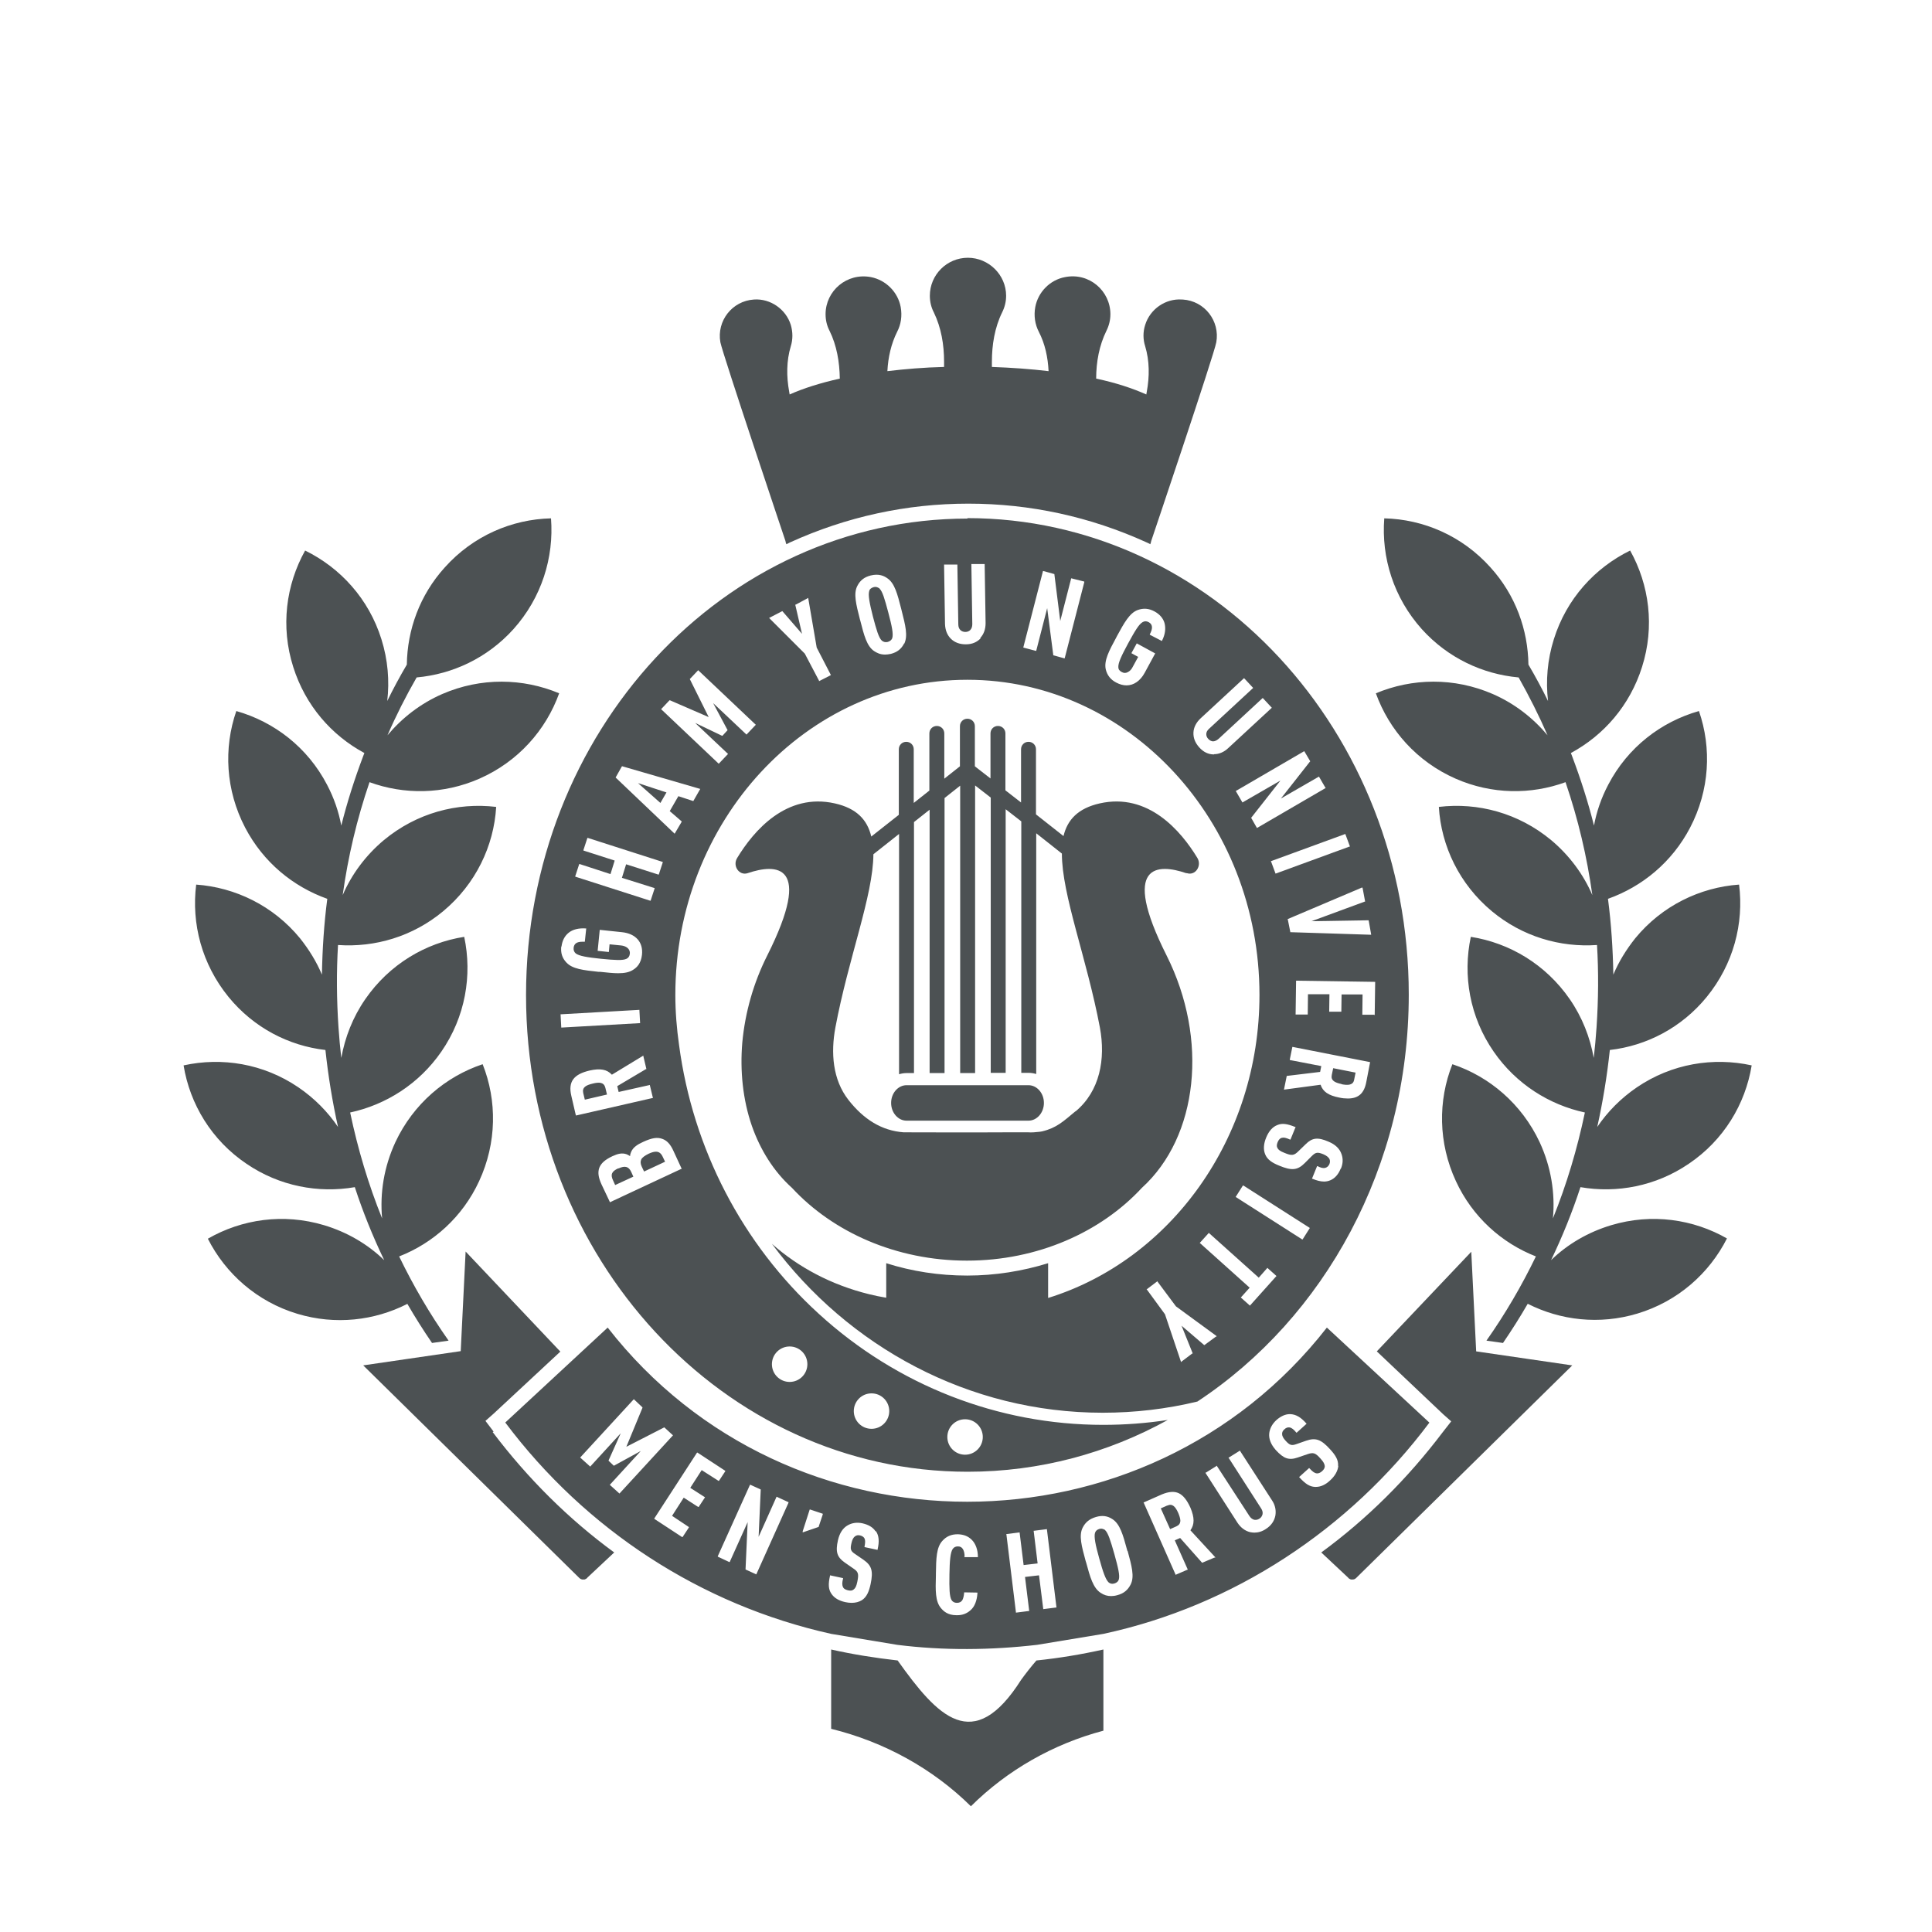
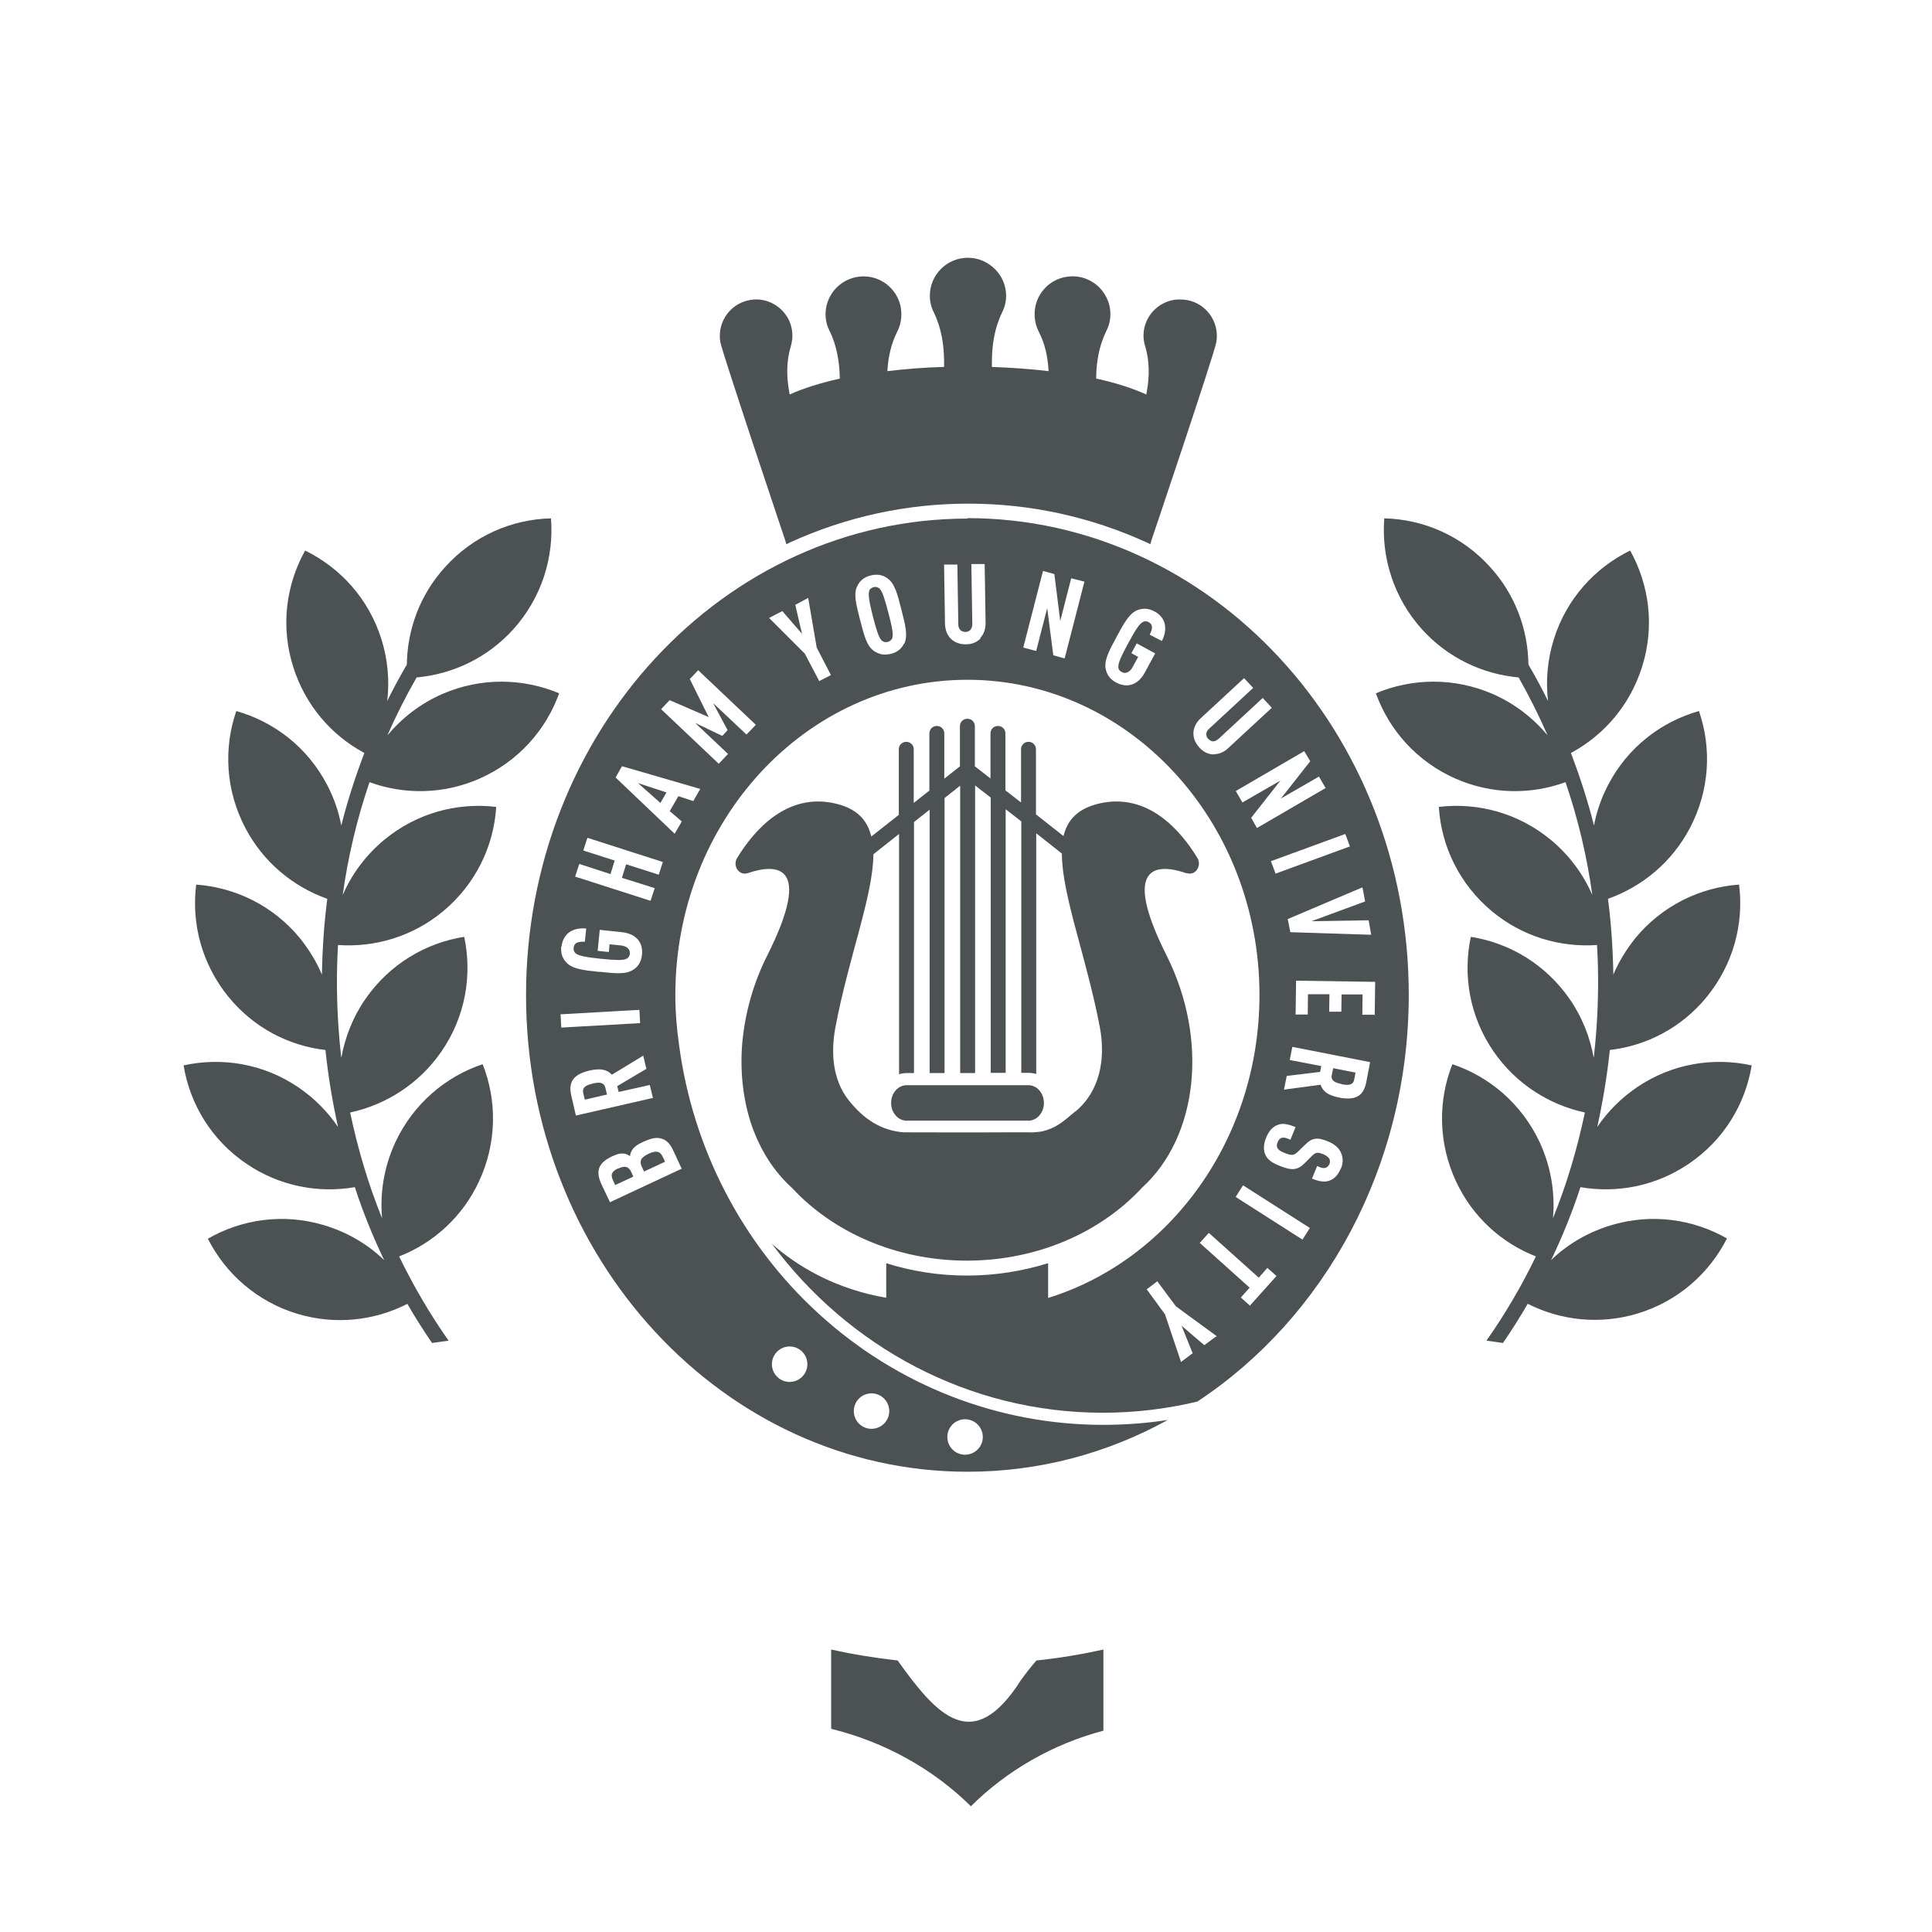
<svg xmlns="http://www.w3.org/2000/svg" id="Layer_2" viewBox="0 0 82.82 82.82">
  <defs>
    <style>.cls-1{fill:#4c5153;}</style>
  </defs>
-   <path class="cls-1" d="M50.67,12.84c-.71-.05-1.37.41-1.58,1.09-.1.31-.09.63,0,.91.19.63.19,1.3.07,1.95l-.02.12c-.58-.26-1.3-.5-2.15-.68,0-.71.13-1.42.44-2.05.11-.22.17-.46.17-.71,0-1-.91-1.8-1.95-1.59-.64.12-1.15.64-1.27,1.28-.07.38-.01.75.15,1.06.27.52.39,1.1.42,1.69-.76-.09-1.58-.15-2.43-.18v-.22c0-.73.12-1.47.44-2.12.11-.22.17-.46.17-.71,0-.9-.75-1.63-1.64-1.63h0s0,0,0,0c0,0,0,0,0,0h0c-.9,0-1.63.73-1.63,1.63,0,.26.06.5.17.71.32.66.44,1.39.44,2.12v.22c-.85.02-1.67.09-2.43.18.03-.59.16-1.17.42-1.69.16-.31.22-.67.15-1.06-.12-.64-.63-1.15-1.27-1.28-1.04-.2-1.95.59-1.95,1.59,0,.26.06.5.17.71.31.63.43,1.34.44,2.05-.85.19-1.57.42-2.15.68l-.02-.12c-.12-.65-.12-1.32.07-1.95.09-.29.09-.6,0-.91-.21-.68-.88-1.14-1.58-1.09-.94.06-1.6.92-1.44,1.83.09.48,2.79,8.52,2.79,8.52.01.05.02.1.04.14.05-.03.11-.05.16-.08,2.42-1.1,4.99-1.66,7.64-1.66s5.22.56,7.64,1.66c.05.02.11.05.16.08.02-.05.03-.09.04-.14,0,0,2.71-8.03,2.79-8.52.16-.9-.49-1.77-1.44-1.83ZM74.03,53.09c-.76,1.5-2.11,2.7-3.84,3.22-1.63.49-3.3.29-4.7-.42-.33.57-.69,1.14-1.06,1.68l-.71-.1c.81-1.15,1.51-2.35,2.12-3.61-1.46-.57-2.72-1.69-3.43-3.23-.76-1.64-.77-3.45-.15-5.01,1.59.53,2.97,1.7,3.74,3.34.49,1.06.67,2.18.57,3.27.59-1.46,1.04-2.97,1.37-4.54-1.53-.33-2.95-1.22-3.91-2.61-1.03-1.49-1.33-3.27-.98-4.92,1.66.26,3.21,1.18,4.24,2.67.54.78.87,1.64,1.03,2.52.05-.43.09-.87.12-1.31.08-1.19.09-2.37.02-3.53-1.58.11-3.2-.36-4.51-1.45-1.39-1.16-2.17-2.79-2.27-4.47,1.67-.2,3.41.26,4.81,1.42.79.66,1.39,1.48,1.77,2.36-.23-1.65-.61-3.26-1.15-4.84-1.48.54-3.16.53-4.71-.15-1.66-.73-2.85-2.08-3.42-3.66,1.55-.65,3.35-.69,5.01.03.94.41,1.73,1.03,2.35,1.77-.37-.85-.79-1.68-1.24-2.48-1.54-.14-3.03-.83-4.15-2.07-1.21-1.35-1.74-3.07-1.61-4.75,1.68.04,3.34.75,4.55,2.1,1.08,1.19,1.61,2.68,1.63,4.17.3.51.58,1.03.84,1.56-.1-.86-.03-1.76.25-2.65.54-1.73,1.76-3.06,3.27-3.8.82,1.47,1.06,3.26.51,4.99-.52,1.65-1.64,2.93-3.05,3.69.02.04.03.09.05.13.37.98.69,1.98.94,2.98.11-.59.31-1.18.61-1.75.84-1.61,2.27-2.7,3.89-3.16.55,1.59.46,3.39-.38,5-.78,1.49-2.06,2.53-3.52,3.05.14,1.07.21,2.15.23,3.25.23-.55.55-1.07.94-1.56,1.15-1.4,2.78-2.18,4.45-2.3.21,1.67-.24,3.41-1.39,4.82-1.08,1.32-2.58,2.09-4.15,2.27-.12,1.12-.3,2.22-.54,3.3.44-.65,1.01-1.23,1.7-1.7,1.5-1.02,3.28-1.3,4.92-.94-.27,1.66-1.2,3.21-2.7,4.22-1.41.96-3.08,1.27-4.64,1-.35,1.07-.77,2.11-1.26,3.13.7-.68,1.58-1.2,2.58-1.5,1.74-.52,3.52-.26,4.98.58ZM17.46,55.89c.33.57.69,1.14,1.06,1.68l.71-.1c-.81-1.15-1.51-2.35-2.12-3.61,1.46-.57,2.72-1.69,3.43-3.23.76-1.64.77-3.45.15-5.01-1.59.53-2.97,1.7-3.74,3.34-.49,1.06-.67,2.18-.57,3.27-.59-1.46-1.04-2.97-1.37-4.54,1.53-.33,2.95-1.22,3.91-2.61,1.03-1.49,1.33-3.27.98-4.92-1.66.26-3.21,1.18-4.24,2.67-.54.78-.87,1.64-1.03,2.52-.05-.43-.09-.87-.12-1.31-.08-1.19-.09-2.37-.02-3.53,1.58.11,3.2-.36,4.51-1.45,1.39-1.16,2.17-2.79,2.27-4.47-1.67-.2-3.41.26-4.81,1.42-.79.66-1.39,1.48-1.77,2.36.23-1.65.61-3.26,1.15-4.84,1.48.54,3.16.53,4.71-.15,1.66-.73,2.85-2.08,3.42-3.66-1.55-.65-3.35-.69-5.01.03-.94.41-1.73,1.03-2.35,1.77.37-.85.79-1.68,1.25-2.48,1.54-.14,3.03-.83,4.15-2.07,1.21-1.35,1.74-3.07,1.61-4.75-1.68.04-3.34.75-4.55,2.1-1.08,1.19-1.61,2.68-1.63,4.17-.3.51-.58,1.03-.84,1.56.1-.86.03-1.76-.25-2.65-.54-1.73-1.76-3.06-3.27-3.8-.82,1.47-1.06,3.26-.51,4.99.52,1.65,1.64,2.93,3.05,3.69-.02.04-.03.09-.05.13-.37.98-.69,1.98-.94,2.98-.11-.59-.31-1.18-.61-1.75-.84-1.61-2.27-2.7-3.89-3.16-.55,1.59-.46,3.39.38,5,.78,1.49,2.06,2.53,3.52,3.05-.14,1.07-.21,2.15-.23,3.25-.23-.55-.55-1.07-.94-1.56-1.15-1.4-2.78-2.18-4.45-2.3-.21,1.67.24,3.41,1.39,4.82,1.08,1.32,2.58,2.09,4.15,2.27.12,1.12.3,2.22.54,3.3-.44-.65-1.01-1.23-1.7-1.7-1.5-1.02-3.28-1.3-4.92-.94.27,1.66,1.2,3.21,2.7,4.22,1.41.96,3.08,1.27,4.64,1,.35,1.07.77,2.11,1.26,3.13-.7-.68-1.58-1.2-2.58-1.5-1.74-.52-3.52-.26-4.98.58.76,1.5,2.11,2.7,3.84,3.22,1.63.49,3.3.29,4.7-.42ZM44.09,46h0q.2,0,0,0ZM38.86,48.04c-.36,0-.66-.34-.66-.76s.3-.76.66-.76h5.23c.36,0,.66.34.66.76s-.3.76-.66.76h-5.23ZM50.88,37.43c.36.12.65-.31.45-.65-.71-1.17-2.11-2.81-4.19-2.34-.92.21-1.38.69-1.55,1.4l-1.18-.93v-2.79c0-.18-.14-.32-.32-.32s-.32.14-.32.32v2.28l-.67-.52v-2.44c0-.18-.14-.32-.32-.32s-.32.14-.32.32v1.93l-.67-.52v-1.72c0-.18-.14-.32-.32-.32s-.32.14-.32.32v1.72l-.67.53v-1.94c0-.18-.14-.32-.32-.32s-.32.14-.32.32v2.45l-.67.53v-2.3c0-.18-.14-.32-.32-.32s-.32.14-.32.32v2.81l-1.18.93c-.17-.72-.63-1.21-1.56-1.42-2.08-.47-3.48,1.17-4.19,2.34-.21.34.09.77.45.65,1.21-.41,2.84-.45.84,3.53-.58,1.15-.95,2.43-1.07,3.74-.1,1.2.02,2.43.41,3.56.36,1.03.94,1.96,1.72,2.66,1.76,1.9,4.47,3.12,7.5,3.12s5.74-1.22,7.5-3.12c2.42-2.2,2.86-6.37,1.06-9.96-2-3.98-.36-3.94.84-3.53ZM46.1,47.64c-.52.43-.8.71-1.43.86-.05.01-.1.02-.36.04-.12.01-.15,0-.22,0h-1.05c-1.46.01-3.46,0-4.07,0-.02,0-.03,0-.05,0h-.05s-.04,0-.07,0c-.02,0-.03,0-.05,0,0,0,0,0-.01,0-.95-.07-1.72-.56-2.37-1.39-.68-.87-.76-2.02-.56-3.1.56-2.99,1.62-5.65,1.63-7.43l1.1-.87v10.25s0,.03,0,.05c.1-.03.21-.05.32-.05h.32v-10.76l.67-.53v11.29h.64v-11.79l.67-.53v12.32h.64v-12.33l.67.52v11.8h.64v-11.3l.67.52v10.78h.32c.11,0,.22.02.32.05,0-.02,0-.03,0-.05v-10.27l1.1.87c0,1.78,1.06,4.45,1.63,7.46.25,1.35,0,2.72-1.04,3.59Z" />
+   <path class="cls-1" d="M50.67,12.84c-.71-.05-1.37.41-1.58,1.09-.1.31-.09.63,0,.91.19.63.19,1.3.07,1.95l-.02.12c-.58-.26-1.3-.5-2.15-.68,0-.71.13-1.42.44-2.05.11-.22.17-.46.17-.71,0-1-.91-1.8-1.95-1.59-.64.12-1.15.64-1.27,1.28-.07.38-.01.75.15,1.06.27.52.39,1.1.42,1.69-.76-.09-1.58-.15-2.43-.18v-.22c0-.73.12-1.47.44-2.12.11-.22.17-.46.17-.71,0-.9-.75-1.63-1.64-1.63s0,0,0,0c0,0,0,0,0,0h0c-.9,0-1.63.73-1.63,1.63,0,.26.06.5.17.71.32.66.44,1.39.44,2.12v.22c-.85.02-1.67.09-2.43.18.03-.59.16-1.17.42-1.69.16-.31.22-.67.15-1.06-.12-.64-.63-1.15-1.27-1.28-1.04-.2-1.95.59-1.95,1.59,0,.26.06.5.17.71.31.63.43,1.34.44,2.05-.85.19-1.57.42-2.15.68l-.02-.12c-.12-.65-.12-1.32.07-1.95.09-.29.09-.6,0-.91-.21-.68-.88-1.14-1.58-1.09-.94.06-1.6.92-1.44,1.83.09.48,2.79,8.52,2.79,8.52.01.05.02.1.04.14.05-.03.11-.05.16-.08,2.42-1.1,4.99-1.66,7.64-1.66s5.22.56,7.64,1.66c.05.02.11.05.16.08.02-.05.03-.09.04-.14,0,0,2.71-8.03,2.79-8.52.16-.9-.49-1.77-1.44-1.83ZM74.03,53.09c-.76,1.5-2.11,2.7-3.84,3.22-1.63.49-3.3.29-4.7-.42-.33.57-.69,1.14-1.06,1.68l-.71-.1c.81-1.15,1.51-2.35,2.12-3.61-1.46-.57-2.72-1.69-3.43-3.23-.76-1.64-.77-3.45-.15-5.01,1.59.53,2.97,1.7,3.74,3.34.49,1.06.67,2.18.57,3.27.59-1.46,1.04-2.97,1.37-4.54-1.53-.33-2.95-1.22-3.91-2.61-1.03-1.49-1.33-3.27-.98-4.92,1.66.26,3.21,1.18,4.24,2.67.54.78.87,1.64,1.03,2.52.05-.43.09-.87.12-1.31.08-1.19.09-2.37.02-3.53-1.58.11-3.2-.36-4.51-1.45-1.39-1.16-2.17-2.79-2.27-4.47,1.67-.2,3.41.26,4.81,1.42.79.66,1.39,1.48,1.77,2.36-.23-1.65-.61-3.26-1.15-4.84-1.48.54-3.16.53-4.71-.15-1.66-.73-2.85-2.08-3.42-3.66,1.55-.65,3.35-.69,5.01.03.94.41,1.73,1.03,2.35,1.77-.37-.85-.79-1.68-1.24-2.48-1.54-.14-3.03-.83-4.15-2.07-1.21-1.35-1.74-3.07-1.61-4.75,1.68.04,3.34.75,4.55,2.1,1.08,1.19,1.61,2.68,1.63,4.17.3.51.58,1.03.84,1.56-.1-.86-.03-1.76.25-2.65.54-1.73,1.76-3.06,3.27-3.8.82,1.47,1.06,3.26.51,4.99-.52,1.65-1.64,2.93-3.05,3.69.02.04.03.09.05.13.37.98.69,1.98.94,2.98.11-.59.31-1.18.61-1.75.84-1.61,2.27-2.7,3.89-3.16.55,1.59.46,3.39-.38,5-.78,1.49-2.06,2.53-3.52,3.05.14,1.07.21,2.15.23,3.25.23-.55.55-1.07.94-1.56,1.15-1.4,2.78-2.18,4.45-2.3.21,1.67-.24,3.41-1.39,4.82-1.08,1.32-2.58,2.09-4.15,2.27-.12,1.12-.3,2.22-.54,3.3.44-.65,1.01-1.23,1.7-1.7,1.5-1.02,3.28-1.3,4.92-.94-.27,1.66-1.2,3.21-2.7,4.22-1.41.96-3.08,1.27-4.64,1-.35,1.07-.77,2.11-1.26,3.13.7-.68,1.58-1.2,2.58-1.5,1.74-.52,3.52-.26,4.98.58ZM17.46,55.89c.33.57.69,1.14,1.06,1.68l.71-.1c-.81-1.15-1.51-2.35-2.12-3.61,1.46-.57,2.72-1.69,3.43-3.23.76-1.64.77-3.45.15-5.01-1.59.53-2.97,1.7-3.74,3.34-.49,1.06-.67,2.18-.57,3.27-.59-1.46-1.04-2.97-1.37-4.54,1.53-.33,2.95-1.22,3.91-2.61,1.03-1.49,1.33-3.27.98-4.92-1.66.26-3.21,1.18-4.24,2.67-.54.78-.87,1.64-1.03,2.52-.05-.43-.09-.87-.12-1.31-.08-1.19-.09-2.37-.02-3.53,1.58.11,3.2-.36,4.51-1.45,1.39-1.16,2.17-2.79,2.27-4.47-1.67-.2-3.41.26-4.81,1.42-.79.66-1.39,1.48-1.77,2.36.23-1.65.61-3.26,1.15-4.84,1.48.54,3.16.53,4.71-.15,1.66-.73,2.85-2.08,3.42-3.66-1.55-.65-3.35-.69-5.01.03-.94.41-1.73,1.03-2.35,1.77.37-.85.79-1.68,1.25-2.48,1.54-.14,3.03-.83,4.15-2.07,1.21-1.35,1.74-3.07,1.61-4.75-1.68.04-3.34.75-4.55,2.1-1.08,1.19-1.61,2.68-1.63,4.17-.3.51-.58,1.03-.84,1.56.1-.86.03-1.76-.25-2.65-.54-1.73-1.76-3.06-3.27-3.8-.82,1.47-1.06,3.26-.51,4.99.52,1.65,1.64,2.93,3.05,3.69-.02.04-.03.09-.05.13-.37.98-.69,1.98-.94,2.98-.11-.59-.31-1.18-.61-1.75-.84-1.61-2.27-2.7-3.89-3.16-.55,1.59-.46,3.39.38,5,.78,1.49,2.06,2.53,3.52,3.05-.14,1.07-.21,2.15-.23,3.25-.23-.55-.55-1.07-.94-1.56-1.15-1.4-2.78-2.18-4.45-2.3-.21,1.67.24,3.41,1.39,4.82,1.08,1.32,2.58,2.09,4.15,2.27.12,1.12.3,2.22.54,3.3-.44-.65-1.01-1.23-1.7-1.7-1.5-1.02-3.28-1.3-4.92-.94.27,1.66,1.2,3.21,2.7,4.22,1.41.96,3.08,1.27,4.64,1,.35,1.07.77,2.11,1.26,3.13-.7-.68-1.58-1.2-2.58-1.5-1.74-.52-3.52-.26-4.98.58.76,1.5,2.11,2.7,3.84,3.22,1.63.49,3.3.29,4.7-.42ZM44.09,46h0q.2,0,0,0ZM38.86,48.04c-.36,0-.66-.34-.66-.76s.3-.76.66-.76h5.23c.36,0,.66.34.66.76s-.3.76-.66.76h-5.23ZM50.88,37.43c.36.12.65-.31.45-.65-.71-1.17-2.11-2.81-4.19-2.34-.92.21-1.38.69-1.55,1.4l-1.18-.93v-2.79c0-.18-.14-.32-.32-.32s-.32.14-.32.32v2.28l-.67-.52v-2.44c0-.18-.14-.32-.32-.32s-.32.14-.32.32v1.93l-.67-.52v-1.72c0-.18-.14-.32-.32-.32s-.32.14-.32.32v1.72l-.67.53v-1.94c0-.18-.14-.32-.32-.32s-.32.14-.32.32v2.45l-.67.53v-2.3c0-.18-.14-.32-.32-.32s-.32.14-.32.32v2.81l-1.18.93c-.17-.72-.63-1.21-1.56-1.42-2.08-.47-3.48,1.17-4.19,2.34-.21.34.09.77.45.65,1.21-.41,2.84-.45.84,3.53-.58,1.15-.95,2.43-1.07,3.74-.1,1.2.02,2.43.41,3.56.36,1.03.94,1.96,1.72,2.66,1.76,1.9,4.47,3.12,7.5,3.12s5.74-1.22,7.5-3.12c2.42-2.2,2.86-6.37,1.06-9.96-2-3.98-.36-3.94.84-3.53ZM46.1,47.64c-.52.43-.8.71-1.43.86-.05.01-.1.02-.36.04-.12.01-.15,0-.22,0h-1.05c-1.46.01-3.46,0-4.07,0-.02,0-.03,0-.05,0h-.05s-.04,0-.07,0c-.02,0-.03,0-.05,0,0,0,0,0-.01,0-.95-.07-1.72-.56-2.37-1.39-.68-.87-.76-2.02-.56-3.1.56-2.99,1.62-5.65,1.63-7.43l1.1-.87v10.25s0,.03,0,.05c.1-.03.21-.05.32-.05h.32v-10.76l.67-.53v11.29h.64v-11.79l.67-.53v12.32h.64v-12.33l.67.52v11.8h.64v-11.3l.67.52v10.78h.32c.11,0,.22.02.32.05,0-.02,0-.03,0-.05v-10.27l1.1.87c0,1.78,1.06,4.45,1.63,7.46.25,1.35,0,2.72-1.04,3.59Z" />
  <path class="cls-1" d="M38.31,19.91c-.42,0-.76-.34-.76-.76s.34-.76.76-.76.76.34.76.76-.34.76-.76.76ZM44.64,19.91c-.42,0-.76-.34-.76-.76s.34-.76.76-.76.76.34.76.76-.34.76-.76.76ZM28.57,33.97l-1.22-.4.96.85.26-.45ZM25.41,46.45c-.29.07-.46.16-.41.4l.07.29.95-.22-.07-.29c-.06-.24-.26-.25-.54-.18ZM26.51,50.08c-.29.13-.35.27-.23.52l.09.2.78-.36-.09-.2c-.11-.24-.27-.28-.55-.15ZM57.52,46.48c.11.02.25.04.35.01.1-.03.16-.09.18-.21l.06-.3-.96-.19-.06.29c-.05.24.13.33.42.39ZM28.12,49.37c-.09,0-.19.03-.32.09-.16.08-.27.16-.31.24-.04.09-.04.18.02.31l.1.21.9-.42-.1-.21c-.07-.15-.16-.22-.29-.22ZM37.71,25.23s-.1-.07-.17-.07c-.03,0-.06,0-.09.01-.1.03-.17.08-.19.17-.05.17.01.5.16,1.09.15.57.25.91.38,1.03.07.06.15.08.25.06.1-.03.17-.08.2-.17.05-.17-.01-.49-.17-1.09-.16-.6-.25-.91-.38-1.03ZM41.48,22.23c-10.46,0-18.93,9.15-18.93,20.43s8.48,20.43,18.93,20.43c3.09,0,6.01-.8,8.58-2.22-.91.14-1.84.21-2.77.21-4.5,0-8.83-1.69-12.19-4.76-3.28-2.99-5.4-7.08-5.99-11.52-.1-.7-.16-1.42-.16-2.15,0-7.46,5.61-13.51,12.52-13.51s12.52,6.05,12.52,13.51c0,6.17-3.83,11.37-9.06,12.99v-1.49c-1.1.34-2.27.53-3.47.53s-2.37-.18-3.47-.53v1.48c-.24-.04-.49-.09-.73-.15-1.63-.4-3.04-1.16-4.17-2.16,3.28,4.42,8.45,7.24,14.18,7.24,1.37,0,2.74-.16,4.06-.48,5.44-3.59,9.06-10.06,9.06-17.44,0-11.28-8.48-20.43-18.93-20.43ZM41.37,60.84c.42,0,.76.34.76.76s-.34.76-.76.76-.76-.34-.76-.76.34-.76.76-.76ZM37.36,59.73c.42,0,.76.34.76.76s-.34.76-.76.76-.76-.34-.76-.76.34-.76.76-.76ZM24.66,37.56l.17-.52h.02s1.32.43,1.32.43l.18-.58-1.34-.43v-.02s.17-.52.17-.52h.02s3.21,1.03,3.21,1.03v.02s-.17.52-.17.52h-.02s-1.38-.44-1.38-.44l-.18.58,1.4.44v.02s-.17.52-.17.52h-.02s-3.21-1.03-3.21-1.03v-.02ZM24.07,40.58c.03-.25.13-.45.3-.59.18-.15.44-.21.74-.19h.02s-.06.57-.06.57h-.02s-.06,0-.09,0c-.23,0-.35.08-.37.26-.01.1.02.18.09.24.14.11.49.17,1.08.23.6.06.94.08,1.1,0,.08-.04.13-.11.14-.22.02-.22-.18-.33-.37-.35l-.5-.05-.03.33-.48-.05.09-.9.95.1c.59.06.92.43.86.97-.04.37-.22.54-.36.63-.17.12-.39.16-.66.16-.22,0-.48-.03-.77-.06h-.07c-.65-.07-1.12-.12-1.38-.4-.18-.19-.25-.41-.22-.69ZM24.03,43.48h.02s3.36-.19,3.36-.19v.02s.03.55.03.55h-.02s-3.36.19-3.36.19l-.03-.57ZM24.68,47.79l-.19-.82c-.14-.6.1-.92.79-1.08.45-.1.74-.05.95.18l1.35-.82v.03s.13.55.13.55h-.02s-1.23.73-1.23.73l.06.25,1.34-.3v.02s.13.54.13.54h-.02s-3.28.75-3.28.75v-.02ZM33.85,57.72c.42,0,.76.34.76.76s-.34.76-.76.76-.76-.34-.76-.76.34-.76.76-.76ZM29.22,50.11h-.02s-3.06,1.43-3.06,1.43v-.02s-.36-.76-.36-.76c-.13-.29-.16-.5-.09-.7.08-.2.25-.35.57-.5.22-.1.4-.15.6-.08.05.02.1.05.15.08,0-.06.02-.12.04-.17.09-.22.3-.34.52-.44.37-.17.6-.21.82-.13.2.07.35.23.48.52l.36.78ZM30,33.85l-.28.49-.64-.21-.37.64.51.44v.02s-.3.51-.3.51l-.02-.02-2.51-2.39.27-.48h.02s3.34.97,3.34.97l-.02.03ZM32.38,31.09l-.38.4-.02-.02-1.41-1.33.62,1.16-.22.24h-.02s-1.15-.55-1.15-.55l1.41,1.33-.02.02-.38.4-.02-.02-2.45-2.32.02-.02.34-.36h.02s1.66.72,1.66.72l-.81-1.63.36-.38.02.02,2.45,2.32-.02.02ZM35.6,28.95l-.49.25v-.02s-.61-1.16-.61-1.16l-1.53-1.53.56-.29h.01s.84.97.84.97l-.29-1.25h.02s.54-.29.54-.29v.03s.36,2.1.36,2.1l.61,1.18h-.02ZM38.76,27.58c-.12.24-.3.38-.57.45-.09.02-.18.03-.25.03-.22,0-.36-.08-.47-.15-.31-.21-.43-.67-.59-1.3l-.02-.07c-.16-.63-.28-1.09-.11-1.42.12-.24.3-.38.57-.45.36-.09.58.02.72.12.31.21.43.67.59,1.3l.02.08c.16.63.28,1.09.11,1.43ZM42.04,27.36c-.16.17-.37.26-.63.26,0,0-.01,0-.02,0-.25,0-.47-.08-.63-.24-.16-.16-.24-.37-.25-.63l-.04-2.55h.57s0,.01,0,.01l.04,2.55c0,.11.03.19.09.25.05.05.13.08.21.08h0c.09,0,.16-.03.21-.08.06-.06.09-.15.09-.25l-.04-2.58h.57s0,.01,0,.01l.04,2.52c0,.25-.07.47-.23.64ZM46.48,24.96l-.84,3.26h-.02s-.47-.13-.47-.13v-.02s-.26-2-.26-2l-.47,1.83h-.02s-.53-.14-.53-.14v-.02s.84-3.26.84-3.26h.02s.47.13.47.13v.02s.25,1.99.25,1.99l.47-1.83.56.14v.02ZM49.81,27.46v.02s-.52-.27-.52-.27v-.02c.14-.26.12-.43-.05-.52-.09-.05-.18-.05-.26,0-.16.09-.33.38-.62.91-.28.52-.43.83-.42,1.02,0,.09.05.16.15.21.09.05.17.05.26,0,.08-.04.15-.11.2-.21l.24-.44-.29-.16.23-.42.79.43-.45.83c-.19.35-.47.54-.78.54-.14,0-.29-.04-.44-.12-.25-.13-.39-.32-.45-.57-.08-.37.14-.79.45-1.36l.03-.06c.31-.57.54-.99.89-1.12.25-.09.48-.07.72.06.22.12.37.29.43.5.06.23.03.49-.11.76ZM58.41,38.06l.11.59h-.02s-2.28.84-2.28.84l2.45-.04.11.62h-.03s-3.44-.11-3.44-.11v-.02s-.11-.55-.11-.55h.02s3.18-1.35,3.18-1.35v.03ZM57.87,36.29h-.02s-3.17,1.16-3.17,1.16l-.2-.54h.02s3.17-1.16,3.17-1.16l.2.54ZM52.05,32.34s-.01,0-.02,0c-.23,0-.44-.1-.62-.3s-.26-.41-.25-.64c.01-.22.12-.43.3-.6l1.87-1.73.39.42-1.89,1.75c-.08.07-.12.15-.12.23,0,.08.03.15.09.21.06.06.13.1.2.1h0c.08,0,.16-.04.24-.11l1.89-1.75.39.42-1.87,1.73c-.18.17-.39.26-.61.26ZM53.88,35.49l-.25-.44h.01s1.25-1.59,1.25-1.59l-1.63.94-.29-.5h.02s2.92-1.7,2.92-1.7l.26.44h-.01s-1.25,1.59-1.25,1.59l1.63-.94.29.5h-.02s-2.92,1.7-2.92,1.7ZM52.12,57.3l-.49.36h-.01s-.97-.83-.97-.83l.48,1.19h-.02s-.49.37-.49.37v-.03s-.68-2.02-.68-2.02l-.79-1.08h.02s.45-.34.45-.34v.02s.79,1.06.79,1.06l1.75,1.28-.03.02ZM54.7,54.72l-1.12,1.25-.02-.02-.37-.33.02-.02.36-.4-2.14-1.92.02-.02.37-.41.02.02,2.12,1.9.37-.42.02.02.37.33-.02.02ZM55.84,53.13h-.02s-2.85-1.82-2.85-1.82l.31-.49h.02s2.85,1.82,2.85,1.82l-.31.49ZM57.47,50.1c-.1.25-.25.41-.43.49-.09.04-.18.06-.28.06-.15,0-.31-.04-.5-.12h-.02s.22-.54.22-.54h.02c.14.07.24.1.34.07.07-.02.13-.07.17-.16.03-.08.03-.15,0-.22-.04-.07-.12-.14-.26-.2-.25-.1-.33-.09-.5.08l-.3.3c-.31.31-.56.33-1.09.11-.3-.12-.52-.26-.61-.5-.08-.2-.06-.45.05-.71.11-.27.27-.45.47-.53.21-.09.42-.06.77.08h.02s-.22.54-.22.54h-.02c-.18-.08-.27-.1-.37-.07-.05.02-.11.06-.16.18-.04.1-.05.18-.01.25.04.08.12.14.3.21.31.13.41.12.6-.07l.31-.3c.28-.28.52-.31.98-.11.29.12.48.3.56.54.07.2.06.41-.03.62ZM58.73,45.55l-.16.83c-.09.49-.34.71-.79.71-.11,0-.24-.01-.37-.04-.46-.09-.7-.25-.8-.55l-1.57.21.12-.59h.02s1.41-.17,1.41-.17l.05-.25-1.35-.26v-.02s.11-.54.11-.54h.02s3.31.65,3.31.65v.02ZM58.92,43.5h-.02s-.5,0-.5,0v-.02s.01-.85.01-.85h-.9s-.01.74-.01.74h-.02s-.5,0-.5,0v-.02s.01-.73.01-.73h-.92s-.01.87-.01.87h-.02s-.5,0-.5,0v-.02s.02-1.43.02-1.43h.02s3.37.05,3.37.05v.02s-.02,1.43-.02,1.43ZM44.43,71.18c-.22.25-.46.56-.65.82-2.06,3.25-3.59,1.58-5.3-.82-.97-.11-1.92-.26-2.85-.47v3.4c2.28.56,4.36,1.71,5.99,3.32,1.55-1.54,3.52-2.67,5.68-3.24v-3.48c-.94.21-1.9.37-2.87.47Z" />
-   <path class="cls-1" d="M35.32,20.75c-.42,0-.76-.34-.76-.76s.34-.76.76-.76.76.34.76.76-.34.76-.76.76ZM41.49,19.61c-.42,0-.76-.34-.76-.76s.34-.76.76-.76.76.34.76.76-.34.76-.76.76ZM47.64,20.75c-.42,0-.76-.34-.76-.76s.34-.76.76-.76.76.34.76.76-.34.76-.76.76ZM67.4,58.53l-9.27,9.12s-.03.02-.04.03c0,0,0,0,0,0-.01,0-.03.02-.04.02,0,0,0,0,0,0-.01,0-.02,0-.04.01,0,0,0,0,0,0-.01,0-.03,0-.04,0,0,0,0,0,0,0-.01,0-.03,0-.04,0,0,0,0,0,0,0-.01,0-.03,0-.04-.01,0,0,0,0,0,0-.01,0-.02-.01-.04-.02,0,0,0,0,0,0-.01,0-.02-.01-.03-.02,0,0,0,0,0,0-.01,0-.02-.02-.03-.03,0,0,0,0,0,0,0-.01-.02-.02-.03-.03,0,0,0,0,0,0l-1.12-1.05c1.94-1.42,3.69-3.15,5.21-5.16l.36-.46-.35-.31-2.84-2.69,4.05-4.27.21,4.27,4.18.61ZM21.16,61.37l-.35-.46.35-.31,2.86-2.66-4.06-4.29-.21,4.27-4.18.61,9.27,9.12s.03.02.04.03c0,0,0,0,0,0,.01,0,.03.02.04.02,0,0,0,0,0,0,.01,0,.02,0,.04.01,0,0,0,0,0,0,.01,0,.03,0,.04,0,0,0,0,0,0,0,.01,0,.03,0,.04,0,0,0,0,0,0,0,.01,0,.03,0,.04-.01,0,0,0,0,0,0,.01,0,.02-.01.04-.02,0,0,0,0,0,0,.01,0,.02-.01.03-.02,0,0,0,0,0,0,.01,0,.02-.02.03-.03,0,0,0,0,0,0,0-.01.02-.02.03-.03,0,0,0,0,0,0l1.12-1.05c-1.94-1.42-3.69-3.15-5.21-5.16ZM47.38,65.59s-.1-.06-.16-.06c-.03,0-.06,0-.09.01-.1.03-.16.08-.19.17-.05.17.02.52.18,1.09.16.58.27.9.4,1.03.07.06.15.08.25.05.1-.03.17-.09.19-.17.05-.17-.02-.48-.19-1.09-.17-.6-.27-.91-.4-1.03ZM50.03,64.54l-.27.12.4.89.27-.12c.11-.05.16-.12.17-.23,0-.11-.05-.24-.09-.34-.12-.27-.25-.42-.47-.32ZM61.27,60.99c-3.43,4.58-8.4,7.85-13.97,9.05l-2.84.47c-1.98.23-4.02.25-6,0l-2.83-.47c-5.58-1.24-10.52-4.46-13.97-9.06l4.39-4.07c7.76,9.96,23.07,9.95,30.83,0l4.39,4.07ZM26.55,64.03l2.28-2.48.02-.02-.37-.34h-.01s-1.62.83-1.62.83l.69-1.67v-.02s-.37-.35-.37-.35l-2.28,2.48-.02.02.41.37.02.02,1.31-1.43-.52,1.16v.02s.22.21.22.21h.01s1.15-.63,1.15-.63l-1.31,1.43-.02.02.41.37.02.02ZM30.23,64.19l-.64-.41.49-.76.72.46h.02s.27-.41.27-.41v-.02s-1.19-.78-1.19-.78h-.02s-1.83,2.82-1.83,2.82v.02s1.19.78,1.19.78h.02s.27-.41.27-.41v-.02s-.72-.48-.72-.48l.5-.78.62.4h.02s.27-.41.27-.41v-.02ZM33.81,64.4l-.52-.24-.77,1.72.09-2.01v-.02s-.44-.2-.44-.2h-.02s-1.38,3.06-1.38,3.06v.02s.49.23.49.23h.02s.77-1.71.77-1.71l-.09,2.01v.02s.46.21.46.21l1.38-3.07v-.02ZM35.27,64.89l-.54-.18h-.02s-.3.93-.3.93v.05s.67-.23.67-.23h.01s.18-.54.18-.54v-.02ZM37.53,65.64c-.11-.17-.3-.28-.56-.34-.23-.05-.44-.02-.62.08-.22.12-.36.34-.43.65-.11.49-.04.72.29.95l.36.25c.23.15.25.24.18.58-.04.19-.08.27-.16.33-.06.05-.14.06-.25.03-.12-.03-.18-.08-.2-.13-.05-.1-.04-.21,0-.37v-.02s-.56-.12-.56-.12v.02c-.08.36-.07.58.06.77.12.18.32.3.6.36.09.02.18.03.27.03.17,0,.31-.04.43-.11.22-.14.31-.38.38-.69.12-.57.05-.8-.31-1.05l-.35-.24c-.2-.13-.22-.21-.16-.47.03-.14.08-.24.15-.29.07-.05.13-.06.22-.04.09.02.16.07.19.13.04.09.03.19,0,.35v.02s.56.12.56.12v-.02c.08-.34.06-.59-.07-.78ZM41.34,66.73v.02h.58s0-.01,0-.01c0-.31-.1-.57-.26-.73-.16-.16-.35-.23-.59-.24,0,0-.02,0-.02,0-.27,0-.48.09-.65.28-.26.28-.27.75-.28,1.41v.07c-.02.65-.03,1.12.22,1.41.11.13.29.3.66.3,0,0,.02,0,.03,0,.23,0,.41-.07.57-.21.18-.15.28-.42.3-.73v-.03s-.57-.01-.57-.01v.02c-.01.14-.04.25-.08.32-.05.07-.12.11-.23.11-.1,0-.18-.04-.23-.12-.09-.16-.1-.49-.09-1.1.01-.59.04-.94.14-1.09.05-.07.12-.11.22-.11h0c.11,0,.17.04.22.12.04.07.07.17.07.31ZM45.29,68.92l-.41-3.35v-.02s-.55.07-.55.07h-.02s.17,1.4.17,1.4l-.6.07-.17-1.38v-.02s-.55.07-.55.07h-.02s.41,3.35.41,3.35v.02s.55-.07.55-.07h.02s-.18-1.46-.18-1.46l.6-.07.18,1.43v.02s.55-.07.55-.07h.02ZM48.33,66.49l-.02-.07c-.17-.63-.3-1.08-.61-1.29-.22-.15-.45-.18-.72-.1-.27.08-.45.22-.57.46-.17.34-.04.8.13,1.43l.02.06c.17.63.3,1.09.62,1.3.15.1.29.14.45.14.08,0,.17-.01.27-.04.27-.07.45-.22.57-.46.17-.34.04-.8-.13-1.43ZM52.1,66.76l-1.07-1.16c.18-.25.18-.54,0-.97-.15-.33-.31-.53-.5-.62-.19-.09-.43-.07-.72.05l-.77.34h-.02s1.37,3.09,1.37,3.09v.02s.51-.22.51-.22h.02s-.56-1.26-.56-1.26l.23-.1.94,1.06h.01s.52-.22.52-.22h.03ZM54.53,64.32l-1.37-2.12v-.02s-.48.3-.48.3h-.02s1.4,2.18,1.4,2.18c.06.09.08.18.06.26-.02.07-.06.14-.13.18-.07.05-.15.06-.22.05-.08-.02-.15-.07-.21-.16l-1.39-2.14v-.02s-.48.3-.48.3h-.02s1.38,2.15,1.38,2.15c.14.21.33.35.54.4.06.01.12.02.18.02.17,0,.34-.05.5-.16.22-.14.35-.33.4-.56h0c.04-.22,0-.45-.14-.66ZM57.36,62.84c.02-.26-.12-.47-.34-.71-.39-.43-.62-.51-1.03-.37l-.4.14c-.22.08-.3.06-.48-.14-.1-.11-.15-.2-.15-.29,0-.08.03-.14.1-.2.07-.07.15-.09.22-.08.1.02.18.09.28.21l.02.02.41-.37.02-.02-.02-.02c-.23-.26-.44-.38-.68-.39,0,0-.02,0-.02,0-.19,0-.39.09-.58.26-.17.16-.27.34-.3.55-.03.25.07.49.28.73.34.37.56.45.94.32l.41-.14c.26-.09.35-.06.57.19.13.14.17.23.18.32,0,.08-.04.15-.12.22-.08.07-.15.09-.2.09,0,0-.01,0-.02,0-.1-.01-.18-.07-.31-.21l-.02-.02-.41.37-.02.02.02.02c.25.27.43.39.66.4.01,0,.02,0,.04,0,.2,0,.41-.09.61-.28.21-.19.33-.41.35-.62Z" />
</svg>